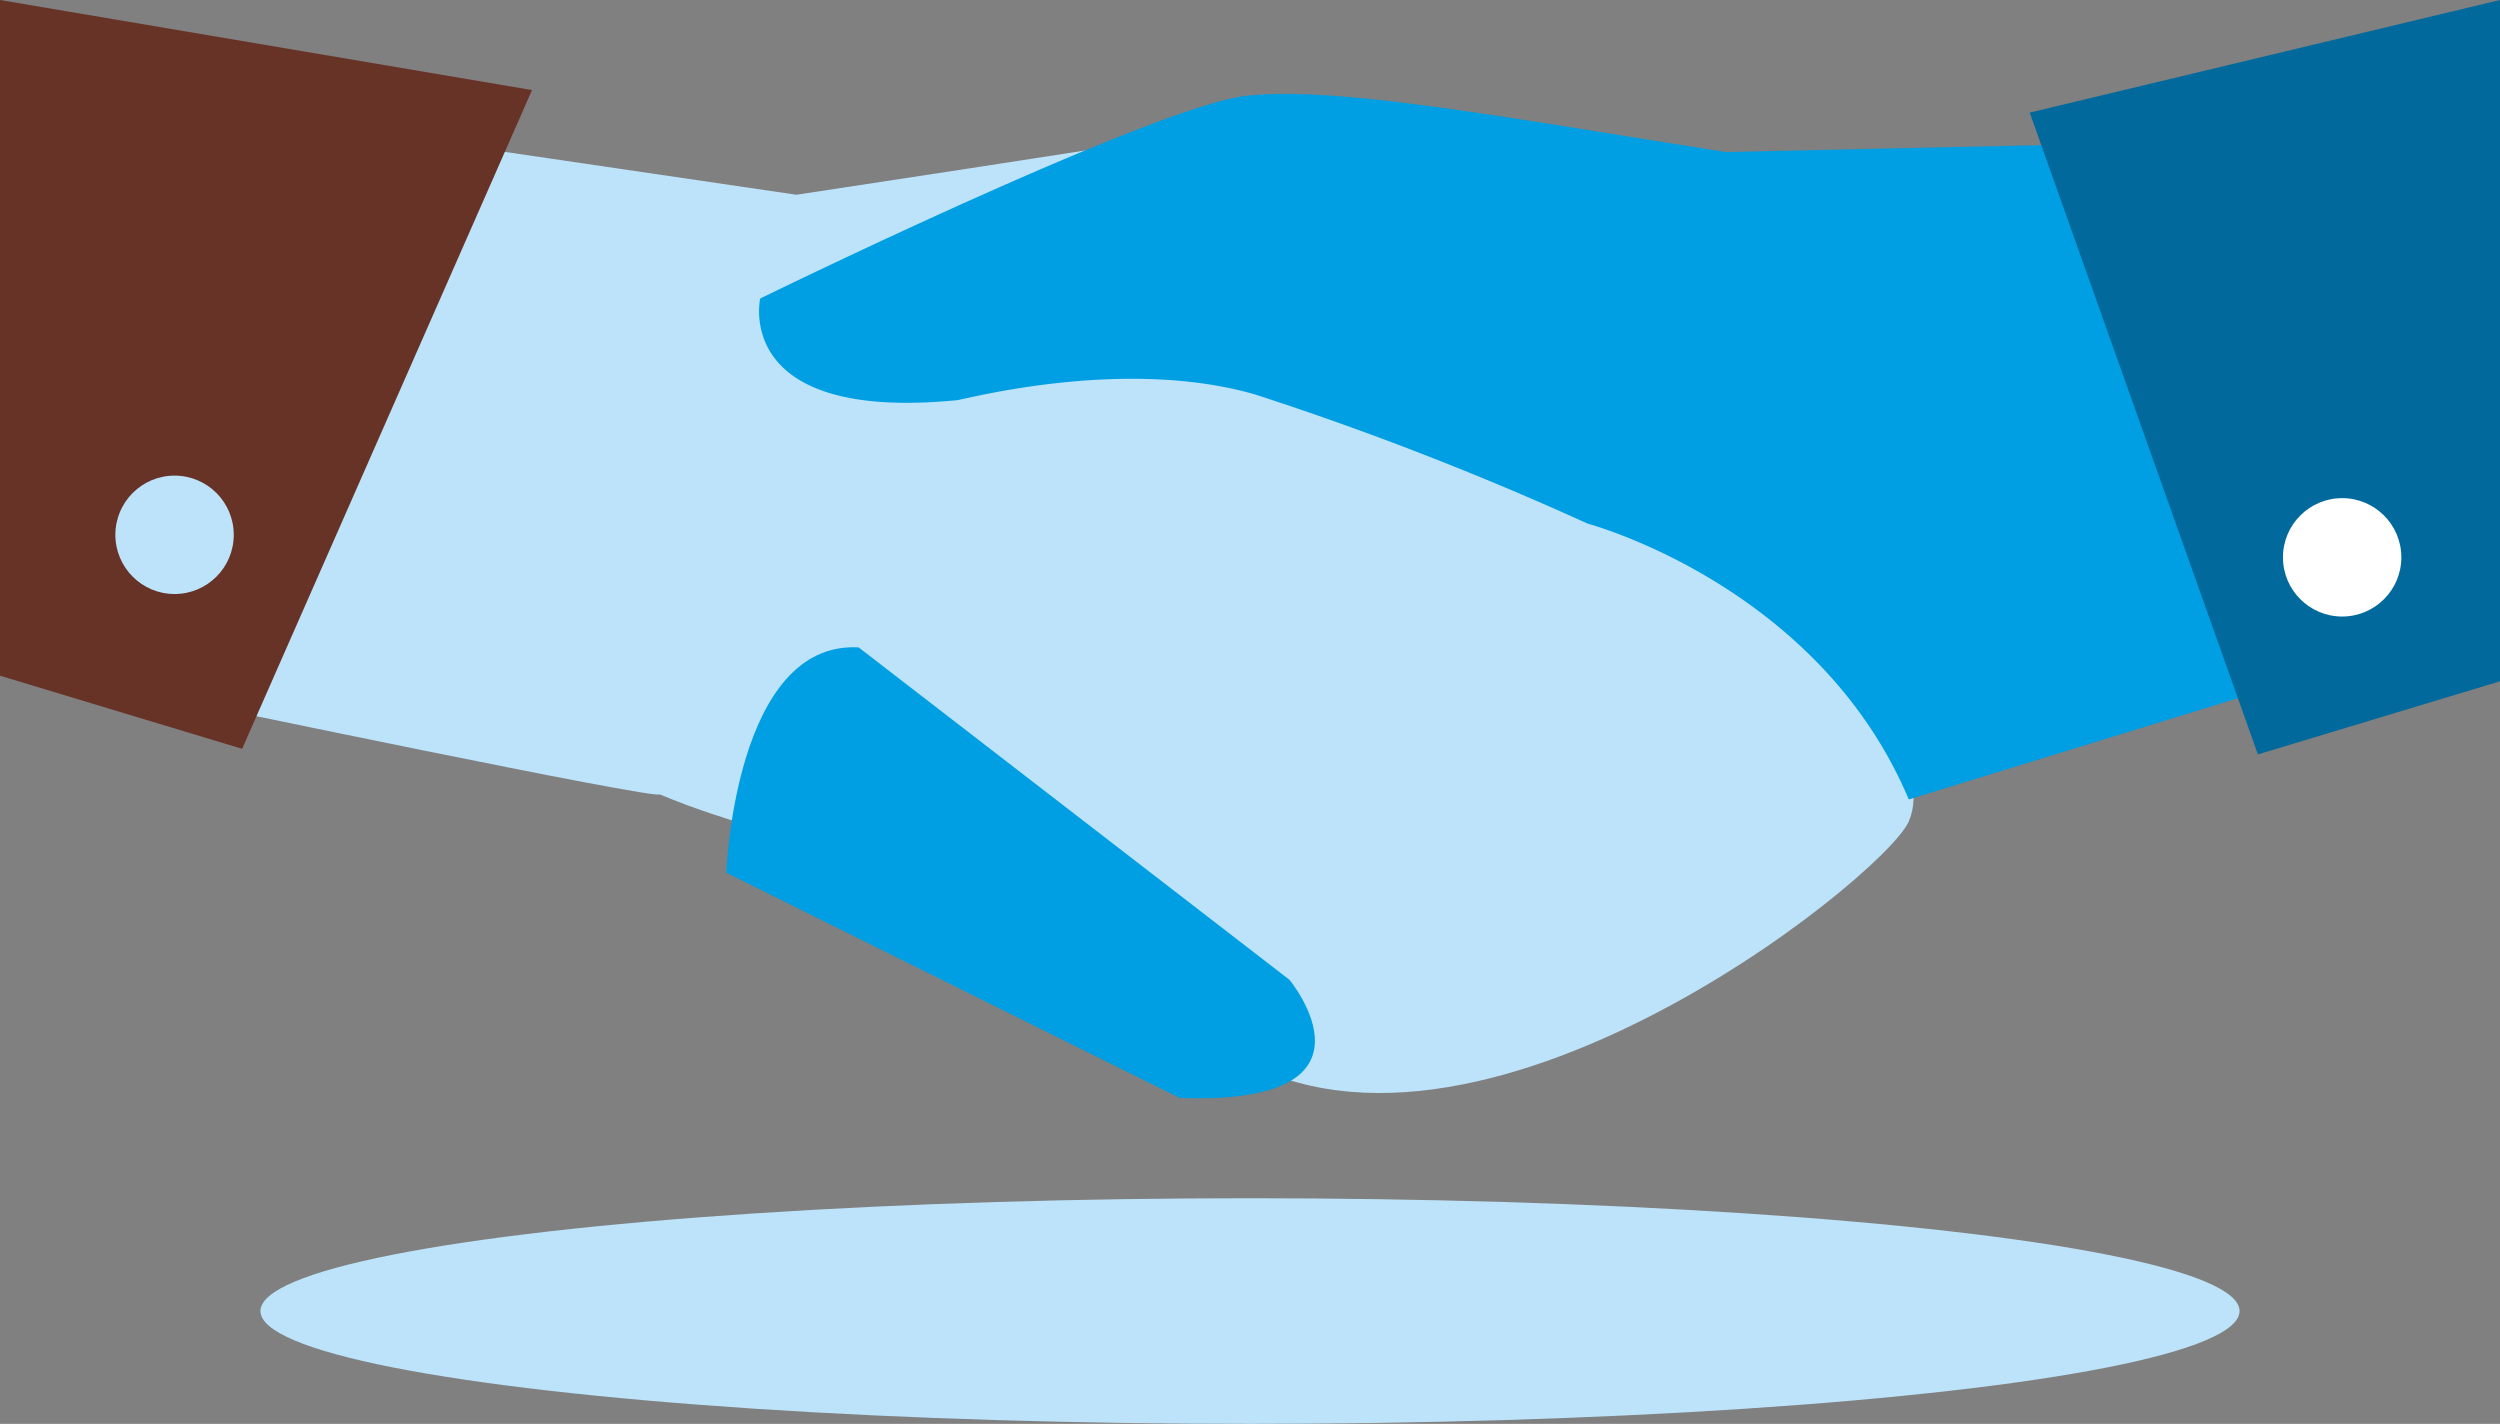
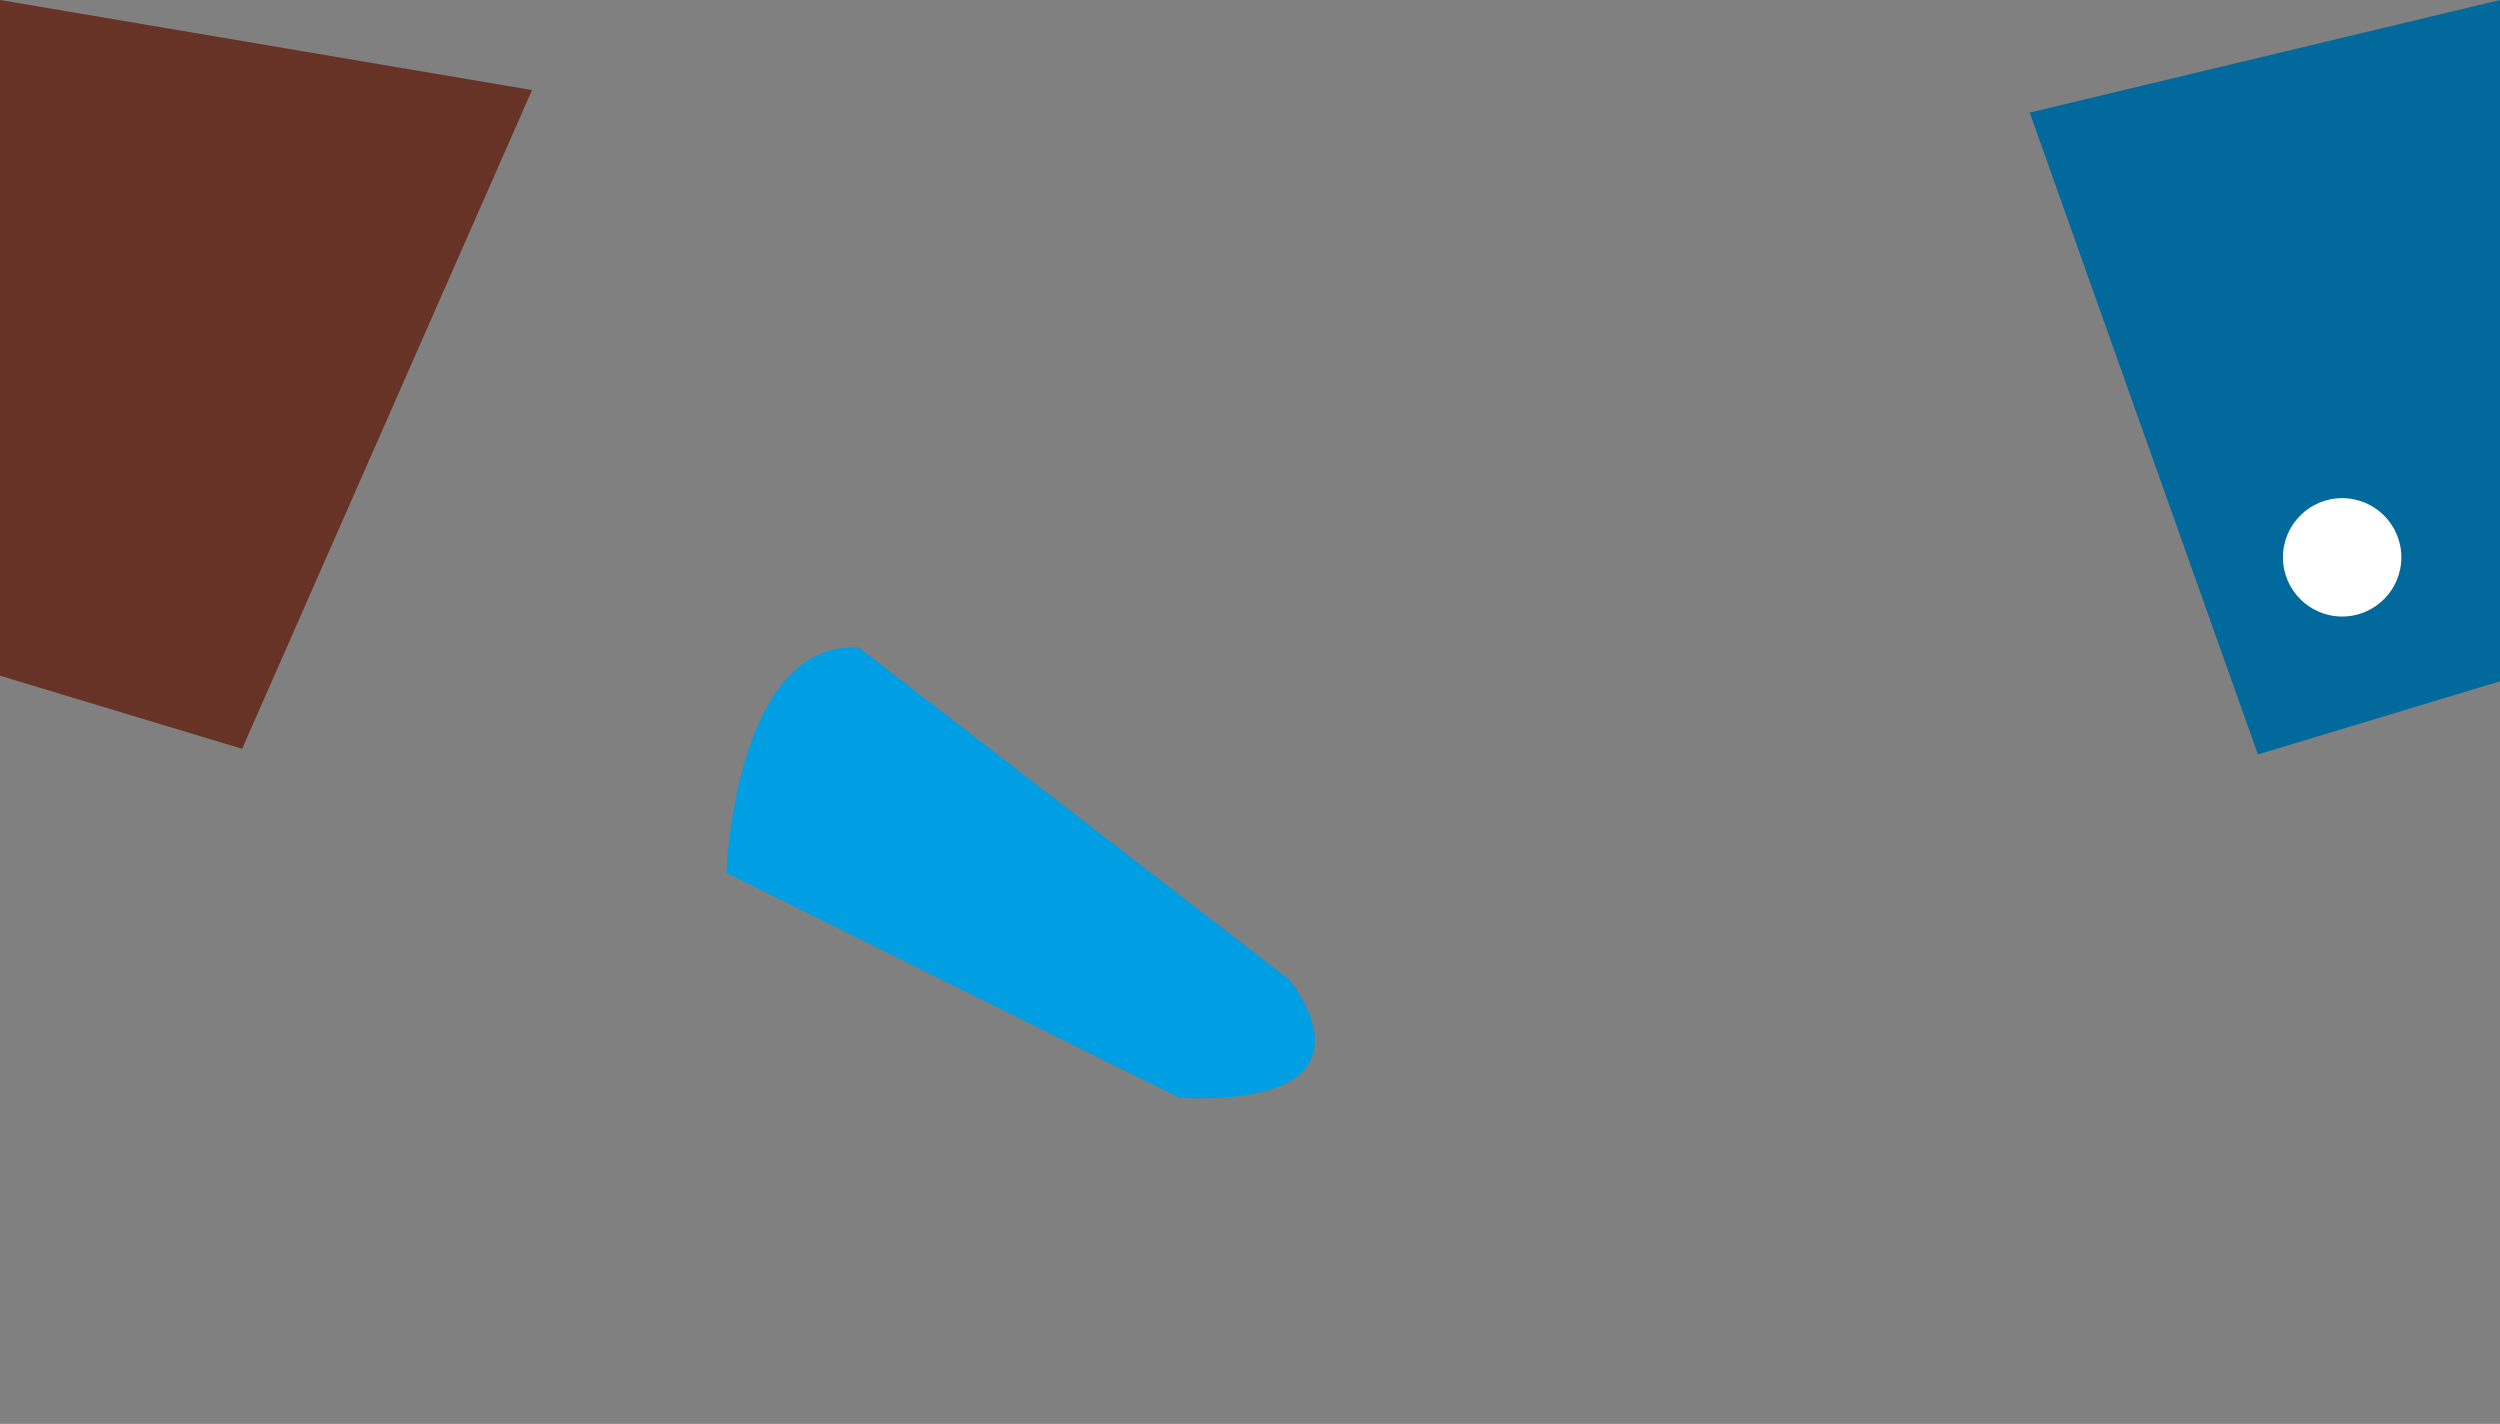
<svg xmlns="http://www.w3.org/2000/svg" viewBox="0 0 107.7 61.34">
  <rect x="0" y="0" width="107.7" height="61.34" fill="#808080" stroke="none" />
  <defs>
    <style>.cls-1{fill:#bce3f9;}.cls-2{fill:#683327;}.cls-3{fill:#009ee2;}.cls-4{fill:#01699b;}.cls-5{fill:#fff;}</style>
  </defs>
  <g id="Laag_2" data-name="Laag 2">
    <g id="Laag_1-2" data-name="Laag 1">
-       <ellipse class="cls-1" cx="53.85" cy="56.48" rx="42.63" ry="4.86" />
-       <path class="cls-1" d="M64.51,17.63c1.57-.14,2.62-.25,2.76-.28C76.73,15.14,72.63,11,72.63,11S54.88,5.17,54.44,5.27C54.2,5.33,43.5,7,34.31,8.39l-20-2.94L8,30.22s20.3,4.25,20.42,4c6.23,2.63,13,2.58,23.81,10.63,10.43,7.77,28.91-7,30-9.46C84.35,30.39,69.68,21.6,64.51,17.63Z" />
      <polygon class="cls-2" points="0 29.11 10.43 32.26 22.92 3.88 0 0 0 29.11" />
      <path class="cls-3" d="M55.55,42.21s4.5,5.43-4.73,5.09L31.29,37.6s.36-10,5.7-9.71Z" />
-       <path class="cls-3" d="M32.75,12.86s17-8.32,21-8.74,11.43,1,20.61,2.43l22.32-.49L98,29.59,82.23,34.44C78.34,25.2,68.4,22.56,68.4,22.56A135.45,135.45,0,0,0,54.09,17c-5.66-1.65-12.54.21-12.86.24C31.53,18.19,32.75,12.86,32.75,12.86Z" />
-       <circle class="cls-1" cx="7.52" cy="23.04" r="2.55" />
      <polygon class="cls-4" points="107.7 29.35 97.27 32.5 87.44 4.85 107.7 0 107.7 29.35" />
      <circle class="cls-5" cx="100.9" cy="24.01" r="2.55" />
    </g>
  </g>
</svg>